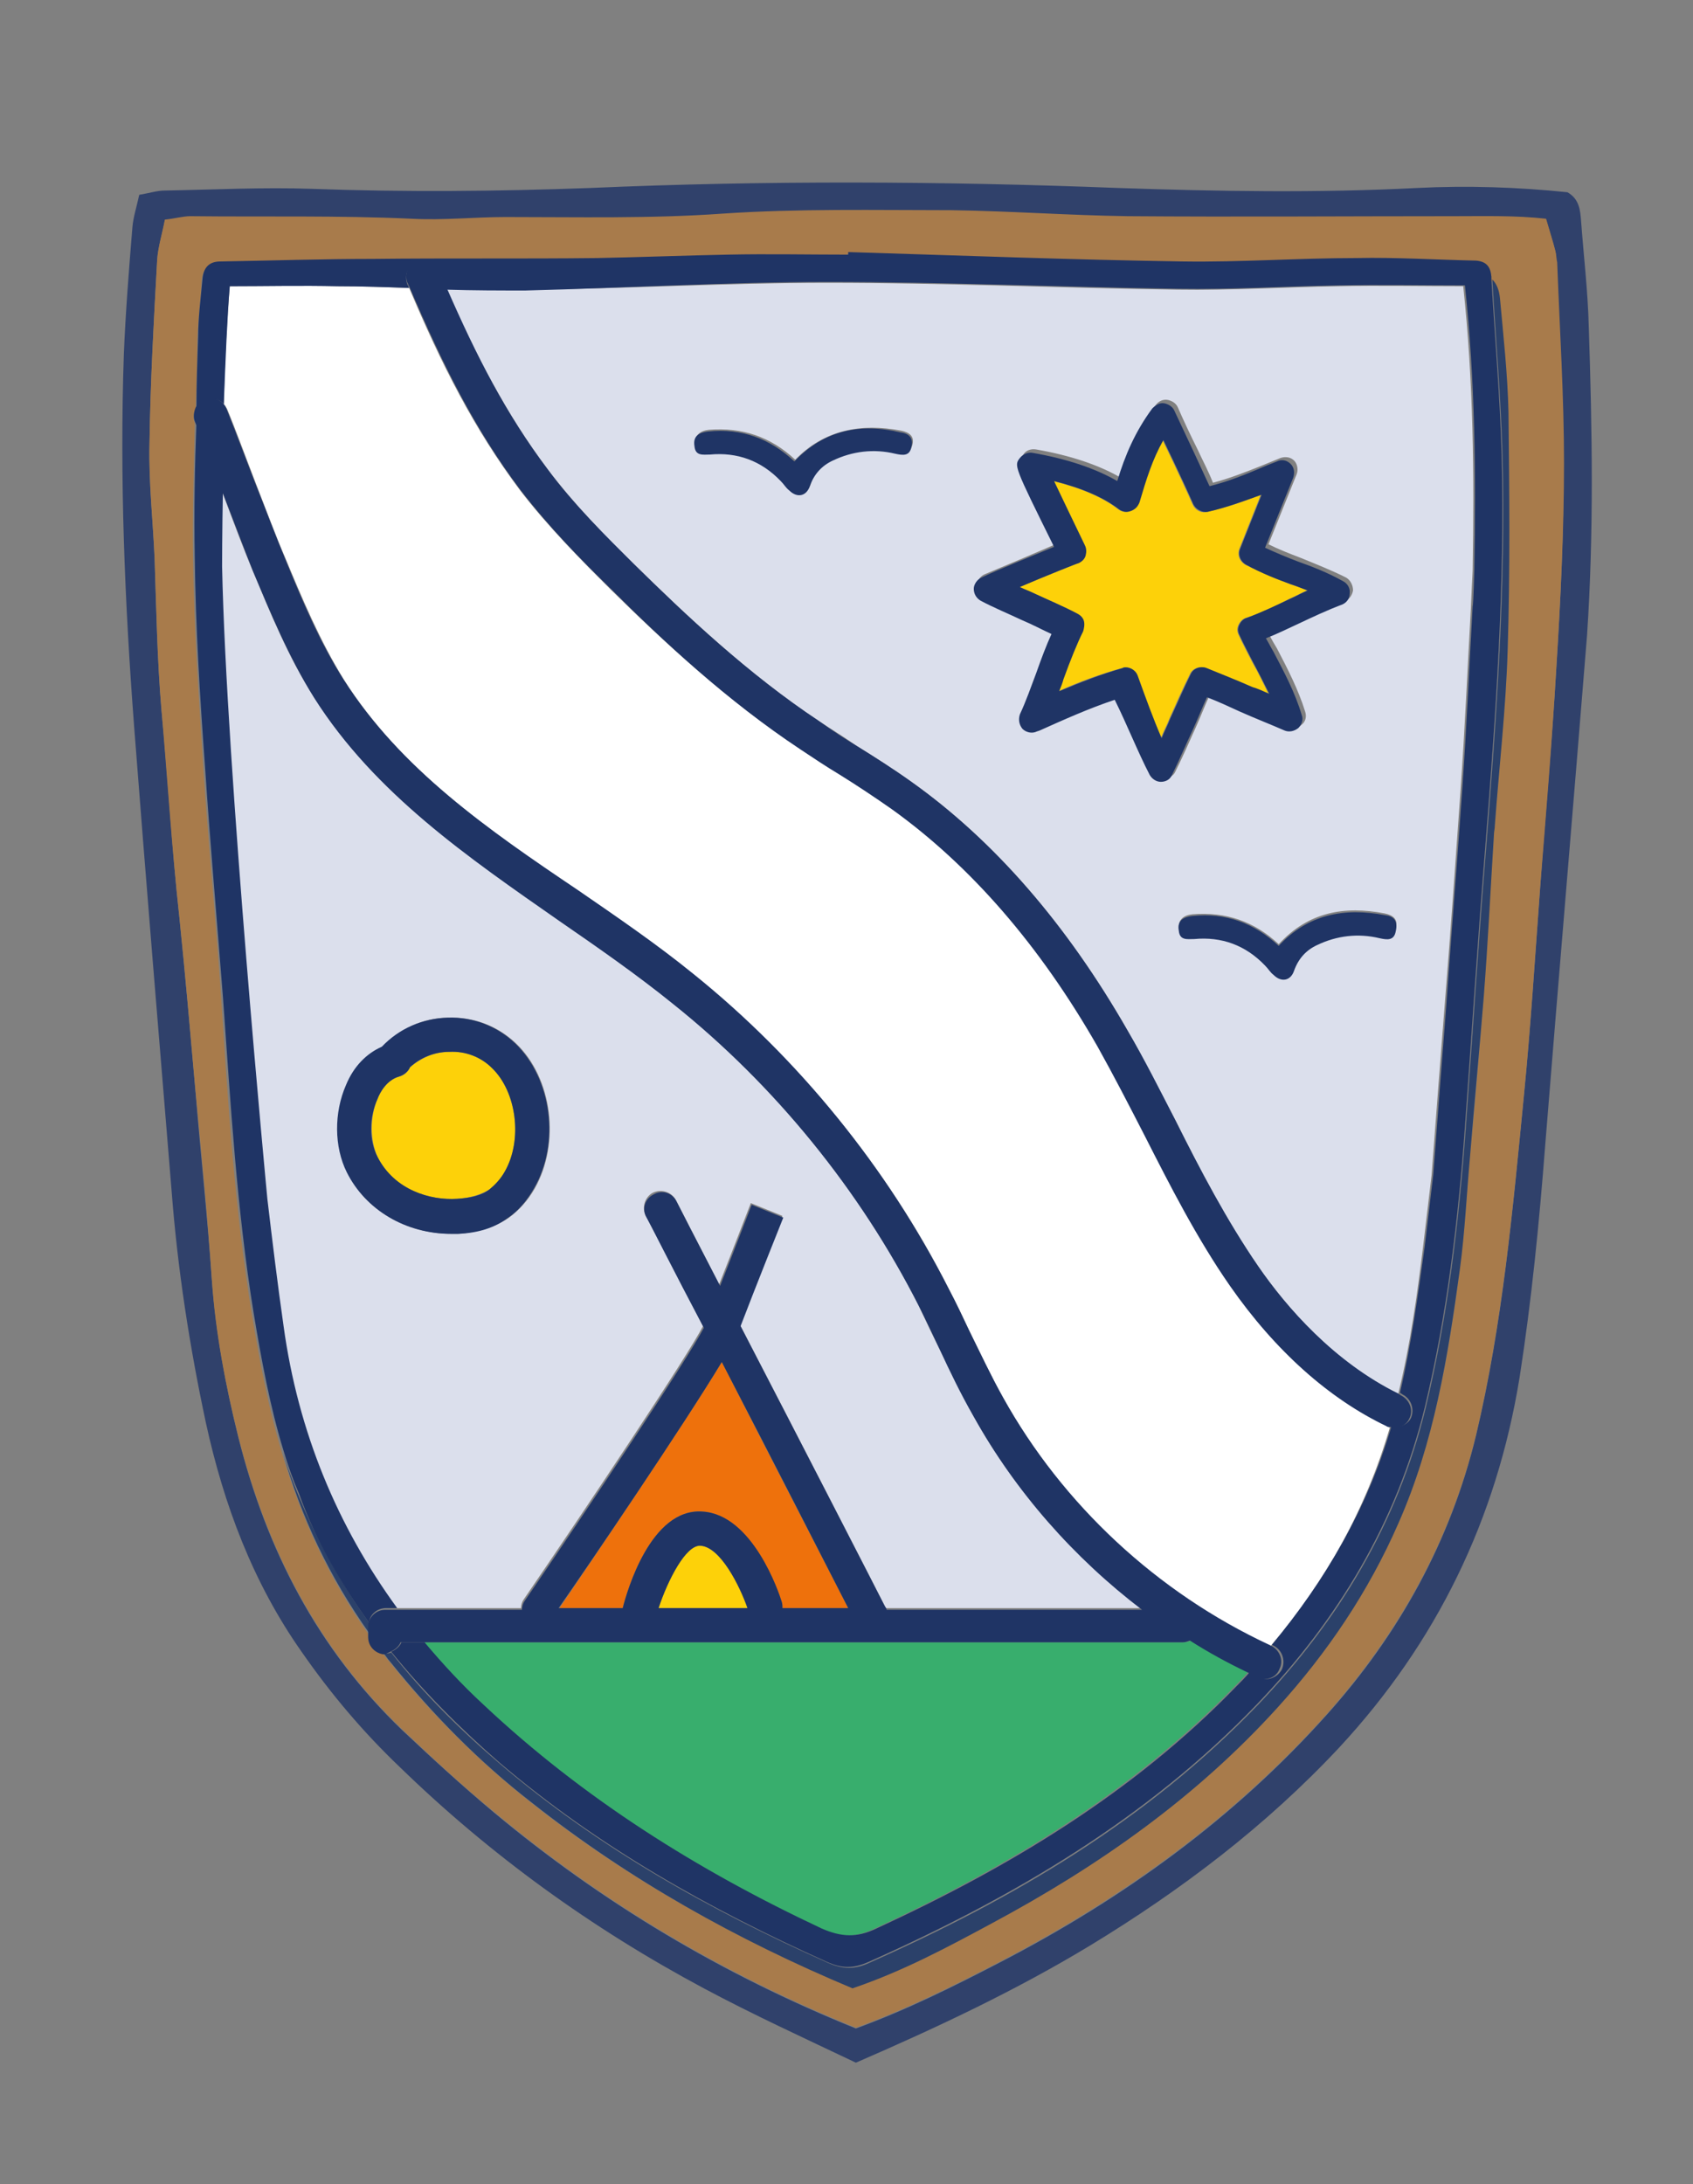
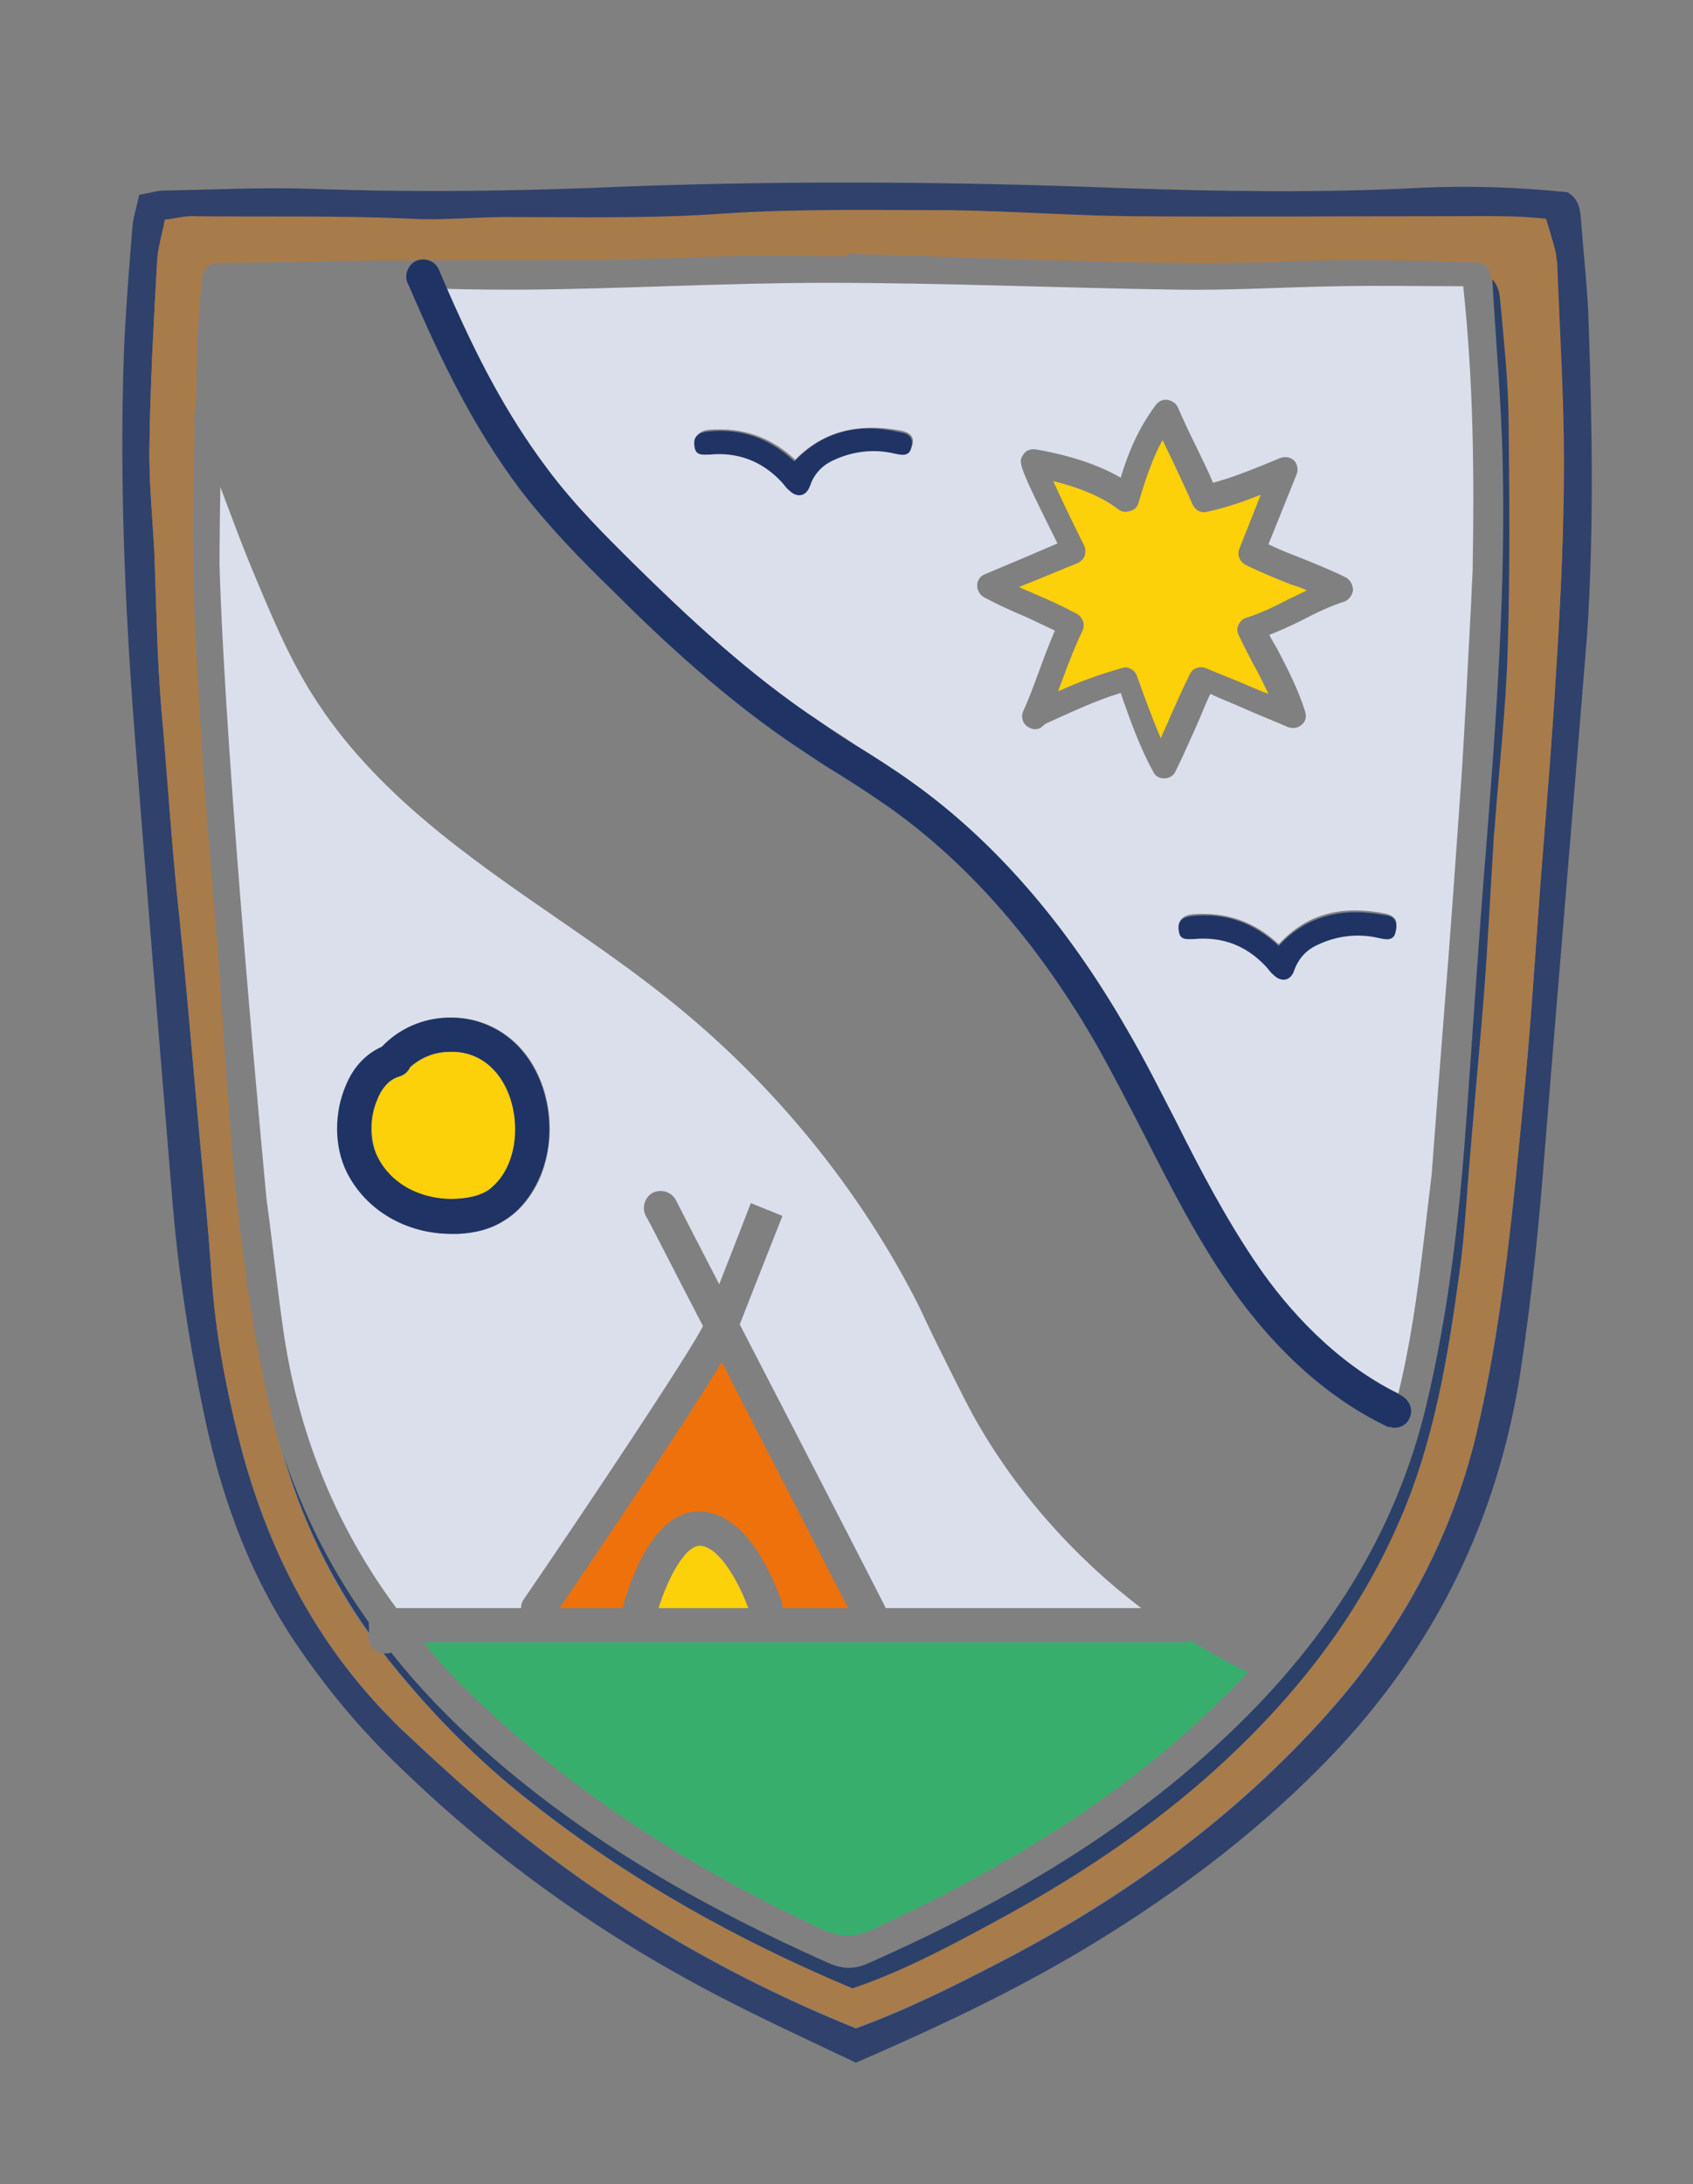
<svg xmlns="http://www.w3.org/2000/svg" version="1.1" id="Laag_1" x="0px" y="0px" viewBox="0 0 198.2 255.6" style="enable-background:new 0 0 198.2 255.6;" xml:space="preserve">
  <rect x="0" y="0" width="198.2" height="255.6" fill="#808080" stroke="none" />
  <style type="text/css">
	.st0{fill:#30416B;}
	.st1{fill:#A87B4B;}
	.st2{fill:#2B416A;}
	.st3{fill:#FFFFFF;}
	.st4{fill:#DBDFEC;}
	.st5{fill:#FDD109;}
	.st6{fill:#38AE6D;}
	.st7{fill:#EE710C;}
	.st8{fill:#1F3465;}
</style>
  <g>
    <path class="st0" d="M186,38.3c-0.1-4.2-0.6-8.3-0.9-12.4c-0.1-1.3-0.2-2.6-1.6-3.4c-5.8-0.6-11.7-0.8-17.6-0.5   c-11.7,0.6-23.3,0.4-35,0c-20.6-0.8-41.2-0.9-61.8,0c-10.9,0.4-21.7,0.5-32.6,0.1c-5.7-0.2-11.5,0.1-17.2,0.2c-0.9,0-1.8,0.3-3,0.5   c-0.3,1.4-0.7,2.6-0.8,3.8c-0.4,4.9-0.8,9.9-1,14.8C14,56,14.6,70.5,15.7,85c1.4,18.2,2.9,36.3,4.4,54.5c0.7,9.1,2.1,18.1,4,27   c2.1,9.6,5.5,18.7,11.2,26.8c3.4,4.9,7.2,9.4,11.5,13.5c10.6,10.3,22.5,18.9,35.6,25.9c5.8,3.1,11.7,5.8,17.8,8.7   c9.7-4.2,18.8-8.5,27.4-13.7c10.7-6.5,20.6-14,29.2-23.2c11.4-12.3,18.4-26.7,21.1-43.3c1.4-9,2.3-18.1,3-27.2   c1.6-19.9,3.3-39.8,4.9-59.7C186.6,62.3,186.4,50.3,186,38.3z M182.2,78.2c-0.5,8.6-1.3,17.2-1.9,25.8c-0.6,8.1-1.1,16.2-1.9,24.3   c-1.3,13.3-2.5,26.7-5.6,39.7c-3,12.4-9,23.2-17.4,32.6c-10.9,12.2-23.9,21.6-38.4,29.1c-5.4,2.8-10.8,5.5-16.8,7.7   c-15.6-6.3-29.7-14.7-42.4-25.3c-3.7-3.1-7.2-6.3-10.7-9.6c-9.9-9.5-15.9-21.1-19.2-34.3c-1.5-6-2.6-12.1-3.1-18.4   c-0.5-7.3-1.3-14.6-1.9-21.9c-0.6-6.8-1.2-13.7-1.9-20.5c-0.9-8.1-1.3-16.2-2.1-24.3c-0.5-5.9-0.6-11.8-0.8-17.7   c-0.2-4.5-0.7-8.9-0.6-13.4c0.1-7.2,0.5-14.4,0.9-21.5c0.1-1.6,0.6-3.1,0.9-4.7c1.1-0.2,2.1-0.4,3-0.4c8.6,0,17.3-0.1,25.9,0.3   c3.7,0.2,7.3-0.2,11-0.2c8.5-0.1,17,0.2,25.4-0.4c8.9-0.6,17.9-0.5,26.8-0.4c6.9,0,13.7,0.6,20.6,0.7c12.8,0.1,25.6,0,38.4,0   c3.5,0,7-0.1,10.6,0.3c0.4,1.4,0.8,2.6,1.1,3.8c0.1,0.5,0.1,1,0.1,1.4c0.3,7.8,0.8,15.6,0.8,23.5C183.1,62.2,182.7,70.2,182.2,78.2   z" />
    <path class="st1" d="M182.1,29.4c-0.3-1.2-0.7-2.4-1.1-3.8c-3.6-0.4-7.1-0.3-10.6-0.3c-12.8,0-25.6,0.1-38.4,0   c-6.9-0.1-13.7-0.6-20.6-0.7c-8.9,0-17.9-0.2-26.8,0.4c-8.4,0.6-16.9,0.4-25.4,0.4c-3.7,0-7.3,0.4-11,0.2   c-8.6-0.4-17.3-0.2-25.9-0.3c-0.9,0-1.9,0.3-3,0.4c-0.3,1.6-0.8,3.2-0.9,4.7c-0.4,7.2-0.8,14.4-0.9,21.5c-0.1,4.5,0.4,8.9,0.6,13.4   c0.2,5.9,0.3,11.8,0.8,17.7c0.7,8.1,1.2,16.2,2.1,24.3c0.7,6.8,1.3,13.7,1.9,20.5c0.7,7.3,1.4,14.6,1.9,21.9   c0.4,6.2,1.6,12.4,3.1,18.4c3.3,13.1,9.3,24.8,19.2,34.3c3.5,3.3,7,6.6,10.7,9.6c12.7,10.6,26.8,19,42.4,25.3   c6-2.2,11.4-4.9,16.8-7.7c14.4-7.5,27.5-16.9,38.4-29.1c8.4-9.5,14.4-20.2,17.4-32.6c3.1-13.1,4.3-26.4,5.6-39.7   c0.8-8.1,1.3-16.2,1.9-24.3c0.7-8.6,1.4-17.2,1.9-25.8c0.5-8,0.9-16,0.9-23.9c0-7.8-0.5-15.6-0.8-23.5   C182.2,30.3,182.2,29.8,182.1,29.4z M176.5,76c-0.2,6.8-1,13.7-1.5,20.5c0,0.3-0.1,0.6-0.1,1c-0.4,6.4-0.8,12.7-1.2,19.1   c-0.5,6.2-1,12.4-1.6,18.6c-0.4,4.5-0.6,8.9-1.2,13.3c-1.3,10.1-3,20.2-7.2,29.7c-3.5,8-8.3,15.1-14.1,21.5   c-9.6,10.5-21,18.6-33.5,25.3c-5.2,2.8-10.4,5.6-16.3,7.6C86.1,226.9,73.6,220,62.2,211c-6.2-4.9-11.7-10.4-16.6-16.5   c-0.3-0.3-0.5-0.7-0.8-1c-1-0.1-1.7-1-1.7-2v-0.3c-4.6-6.5-7.9-13.6-10.1-21.2c-1.6-5.3-2.6-10.7-3.5-16.1c-2-12.2-2.8-24.6-3.6-37   c-0.6-9-1.5-18-2.1-27c-0.5-8.2-1.1-16.3-1.2-24.5c-0.1-5.3,0.1-10.6,0.2-15.9c0,0,0,0,0,0c-0.2-0.5-0.2-1.1,0.1-1.6   c0.1-2.8,0.2-5.6,0.2-8.3c0.1-2.3,0.4-4.5,0.5-6.7c0.1-1.3,0.7-2.1,2.1-2.1c6-0.1,11.9-0.2,17.9-0.3c8.7-0.1,17.5,0,26.2-0.1   c5.1,0,10.2-0.3,15.3-0.4c4.7-0.1,9.4,0,14.1,0c0-0.1,0-0.2,0-0.3c13.1,0.4,26.1,0.9,39.2,1.1c6.8,0.1,13.5-0.3,20.3-0.4   c4.7,0,9.4,0.2,14,0.3c1.2,0,1.8,0.7,1.8,1.9c0,0.1,0,0.1,0,0.2c0.6,0.4,0.8,1.1,0.9,2.2c0.4,4.5,0.9,8.9,0.9,13.4   C176.7,57.5,176.7,66.8,176.5,76z" />
    <path class="st2" d="M43.2,189.9c-3.3-4.6-6.1-9.6-8.3-15c-0.7-1.7-1.3-3.3-1.8-5c2.1,7.6,5.5,14.7,10.1,21.2v-0.9   C43.1,190.1,43.2,190,43.2,189.9z" />
    <path class="st2" d="M175.6,34.9c-0.1-1-0.4-1.7-0.9-2.2c0.4,6.9,1,13.7,1.2,20.6c0.4,15.3-0.7,30.5-1.9,45.7   c-0.9,11-1.6,22-2.4,33c-0.8,11-2.1,22-4.7,32.8c-3.3,13.5-10.2,24.9-19.7,34.8c-12.9,13.4-28.5,22.6-45.4,30.1   c-1.7,0.8-3.1,0.8-4.9,0C83,223.5,70,216.2,58.5,206.4c-4.7-4-9-8.3-12.7-13c-0.2,0.1-0.4,0.1-0.6,0.1c-0.1,0-0.2,0-0.3,0   c0.3,0.3,0.5,0.7,0.8,1c4.9,6.1,10.4,11.7,16.6,16.5c11.4,9,23.9,16,37.5,21.7c5.9-2,11.1-4.8,16.3-7.6   c12.5-6.7,23.9-14.7,33.5-25.3c5.8-6.4,10.6-13.5,14.1-21.5c4.2-9.5,5.8-19.5,7.2-29.7c0.6-4.4,0.8-8.9,1.2-13.3   c0.5-6.2,1.1-12.4,1.6-18.6c0.5-6.4,0.8-12.7,1.2-19.1c0-0.3,0.1-0.6,0.1-1c0.5-6.8,1.3-13.7,1.5-20.5c0.3-9.3,0.2-18.5,0.1-27.8   C176.5,43.8,176,39.3,175.6,34.9z" />
-     <path class="st3" d="M162.7,167.1C162.7,167.1,162.7,167.1,162.7,167.1c-0.1-0.1-0.2-0.1-0.3-0.2c-6.7-3.2-13.1-8.8-18.3-16.4   c-3.9-5.6-7-11.7-10-17.6c-1.7-3.4-3.5-7-5.5-10.4c-6.8-11.9-14.9-21.3-24.1-27.8c-2-1.4-4.1-2.8-6.2-4.1c-1.5-0.9-3-1.9-4.5-2.9   C85.1,82,77.6,75,71.4,68.9c-3.3-3.3-7.2-7.2-10.5-11.5c-5.4-7.2-9.2-14.7-13-23.7c-2.8-0.1-5.6-0.2-8.4-0.2c-4.2-0.1-8.3,0-12.6,0   c-0.3,3.6-0.6,8.7-0.7,13.8c0.2,0.2,0.3,0.4,0.4,0.6c1,2.4,2.2,5.7,3.4,8.8c1.2,3.1,2.4,6.3,3.4,8.6c2,4.8,4.1,9.8,6.9,14.3   C46.9,90,57,97,67.8,104.4c4.5,3.1,9.2,6.3,13.5,9.8c12.3,9.9,22.7,22.6,29.8,36.7c0.9,1.7,1.7,3.4,2.5,5.1   c1.2,2.5,2.5,5.2,3.9,7.7c7,12.6,18.1,22.9,31.2,29C155.1,185.2,159.9,176.7,162.7,167.1z" />
    <path class="st4" d="M31.2,140.3c0.7,5.1,1.2,10,1.9,14.9c1.7,12.4,6.2,23.4,13.3,33H61c0-0.4,0.1-0.7,0.3-1   c7.4-10.8,19.2-28.5,21-32c-3.6-6.9-6.3-12.3-6.7-12.9c-0.5-1-0.1-2.2,0.8-2.7c1-0.5,2.2-0.1,2.7,0.8c0.3,0.6,2.3,4.5,5.1,9.9   c1.7-4.3,3.7-9.5,3.7-9.5l3.7,1.5c0,0-3.4,8.6-5,12.7c7,13.5,16.3,31.6,16.9,32.8c0.1,0.1,0.1,0.3,0.2,0.4h29.9   c-8-6.1-14.8-13.8-19.7-22.6c-1.4-2.6-2.7-5.3-4-7.9c-0.8-1.6-1.6-3.3-2.4-5c-6.9-13.6-16.9-25.8-28.8-35.4   c-4.2-3.4-8.8-6.6-13.3-9.7c-10.6-7.3-21.6-14.9-28.7-26.1c-3-4.7-5.1-9.9-7.2-14.9c-1-2.4-2.2-5.6-3.4-8.8   c-0.1-0.3-0.2-0.5-0.3-0.8c-0.1,5.2-0.1,9.1-0.1,9.1C26.4,90.1,31.2,140.3,31.2,140.3z M44.8,122.5c2-2.1,4.8-3.4,7.7-3.4   c3-0.1,5.8,1,7.9,3c4.3,4.1,5.2,11.7,2.2,17c-0.8,1.4-1.8,2.5-3,3.4c-1.6,1.1-3.5,1.7-5.9,1.9c-0.3,0-0.6,0-0.8,0   c-5.3,0-10.1-2.8-12.2-7.2c-1.5-3-1.5-7-0.1-10.1C41.5,124.9,42.9,123.3,44.8,122.5z" />
    <path class="st5" d="M124.4,79.5c-0.2,0.5-0.4,1-0.5,1.4c2.4-1.1,4.9-2,7.4-2.7c0.1,0,0.3-0.1,0.4-0.1c0.6,0,1.2,0.4,1.4,1   c0.9,2.5,1.8,5,2.8,7.3c0.3-0.8,0.7-1.5,1-2.3c0.8-1.8,1.6-3.6,2.4-5.2c0.3-0.7,1.2-1,1.9-0.7c1.6,0.7,3.5,1.4,5.3,2.2   c0.7,0.3,1.4,0.6,2,0.8c-0.6-1.2-1.2-2.5-1.9-3.7c-0.5-1-1.1-2.1-1.6-3.2c-0.2-0.4-0.2-0.8,0-1.2c0.2-0.4,0.5-0.7,0.9-0.8   c1.6-0.5,3.3-1.3,5-2.2c0.7-0.3,1.4-0.7,2.1-1c-0.6-0.3-1.2-0.5-1.9-0.7c-1.7-0.7-3.5-1.4-5.3-2.3c-0.7-0.4-1-1.2-0.7-1.9l2.5-6.3   c-2,0.8-4,1.5-6.3,2c-0.7,0.2-1.4-0.2-1.7-0.9c-0.7-1.6-1.5-3.3-2.3-5c-0.4-0.8-0.8-1.7-1.2-2.5c-1.2,2.2-2,4.6-2.8,7.3   c-0.1,0.5-0.5,0.9-1,1c-0.5,0.2-1,0.1-1.4-0.2c-1.8-1.4-4.4-2.5-7.6-3.3c0.9,2,2.3,4.9,3.6,7.5c0.2,0.4,0.2,0.8,0.1,1.2   c-0.1,0.4-0.5,0.7-0.8,0.9c-0.1,0-3.9,1.6-6.9,2.8c0.6,0.3,1.2,0.5,1.8,0.8c1.7,0.7,3.4,1.5,4.9,2.3c0.4,0.2,0.6,0.5,0.8,0.9   c0.1,0.4,0.1,0.8-0.1,1.2C126,75.3,125.2,77.3,124.4,79.5z" />
    <path class="st5" d="M53.5,140.3c1.6-0.1,2.8-0.5,3.8-1.1c0.7-0.5,1.3-1.2,1.8-2.1c2.1-3.6,1.4-9.3-1.5-12.1c-1.3-1.3-3.1-2-5-1.9   c-1.7,0-3.3,0.7-4.6,1.8c-0.2,0.5-0.7,1-1.3,1.1c-1.4,0.4-2.2,1.8-2.5,2.6c-0.9,2.1-0.9,4.8,0,6.8   C46.1,139.3,50.4,140.5,53.5,140.3z" />
    <path class="st4" d="M64.1,54.9c3.1,4.1,6.8,7.9,10.1,11.1c6.1,6,13.4,12.9,21.7,18.4c1.5,1,3,1.9,4.4,2.9c2.1,1.3,4.3,2.7,6.4,4.2   c9.7,6.9,18.2,16.7,25.3,29.1c2,3.5,3.8,7.1,5.6,10.5c2.9,5.8,6,11.8,9.7,17.1c3.3,4.8,8.9,11.3,16.4,14.9   c1.4-5.7,2.2-11.5,2.9-17.2c0.2-1.7,1-8.4,1-8.4c0.5-6.7,1-13.1,1.5-19.5c0.7-8.6,1.3-17.2,1.9-25.7c0.5-7.1,0.8-14.1,1.2-21.2   c0-0.3,0.2-4.3,0.2-4.3c0.2-11.2,0.1-22.1-1.1-33.3c-4.9,0-9.8-0.1-14.7,0c-6.3,0.1-12.5,0.5-18.8,0.4c-13.7-0.2-27.3-0.8-41-0.8   c-11.8,0-23.6,0.7-35.4,0.8c-3.1,0-6.2,0-9.2-0.1C55.8,41.7,59.3,48.5,64.1,54.9z M105.5,50.4c1,0.2,1.6,0.7,1.3,1.7   c-0.3,1.1-1.1,1-1.9,0.8c-2.5-0.5-5-0.3-7.3,0.8c-1.3,0.6-2.3,1.6-2.7,3c-0.4,1.2-1.5,1.4-2.4,0.5c-0.4-0.4-0.7-0.8-1-1.1   c-2.3-2.4-5.1-3.3-8.3-3.1c-0.9,0.1-1.7,0.2-1.8-1c-0.1-1.1,0.6-1.6,1.6-1.7c3.9-0.3,7.2,0.8,10.1,3.5   C96.5,50.3,100.8,49.5,105.5,50.4z M121.8,85.2c-0.6,0.3-1.2,0.1-1.7-0.3c-0.4-0.4-0.6-1.1-0.3-1.7c0.7-1.5,1.3-3.2,1.9-4.8   c0.6-1.7,1.2-3.2,1.8-4.6c-1.1-0.5-2.3-1.1-3.4-1.6c-1.7-0.7-3.4-1.5-4.9-2.3c-0.5-0.3-0.8-0.8-0.8-1.4c0-0.6,0.4-1.1,0.9-1.3   c1.7-0.7,6.2-2.6,8.5-3.6c-4.7-9.4-4.6-9.5-4-10.4c0.3-0.5,0.9-0.7,1.5-0.6c4,0.7,7.3,1.8,9.9,3.3c0.9-3,2.1-5.8,4.1-8.5   c0.3-0.4,0.8-0.7,1.4-0.6c0.5,0.1,1,0.4,1.2,0.9c0.7,1.6,1.5,3.3,2.3,4.9c0.6,1.3,1.3,2.6,1.8,3.9c1.9-0.5,3.7-1.2,5.7-2   c0.7-0.3,1.5-0.6,2.2-0.9c0.6-0.2,1.2-0.1,1.6,0.3c0.4,0.4,0.5,1.1,0.3,1.6l-3.3,8.2c1.2,0.6,2.5,1.1,3.8,1.6   c1.7,0.7,3.5,1.4,5.3,2.3c0.5,0.3,0.8,0.9,0.8,1.5c-0.1,0.6-0.5,1.1-1,1.3c-1.6,0.5-3.3,1.3-5,2.2c-1.2,0.6-2.5,1.2-3.8,1.7   c0.3,0.6,0.6,1.1,0.9,1.6c1.2,2.3,2.5,4.8,3.3,7.4c0.2,0.6,0,1.2-0.4,1.5c-0.4,0.4-1,0.5-1.6,0.3c-1.6-0.7-3.4-1.4-5.2-2.2   c-1.3-0.6-2.7-1.1-3.9-1.7c-0.6,1.2-1.1,2.6-1.7,3.9c-0.8,1.8-1.6,3.6-2.4,5.2c-0.2,0.5-0.8,0.8-1.3,0.8c0,0,0,0,0,0   c-0.6,0-1.1-0.3-1.3-0.8c-1.5-2.7-2.7-6-3.8-9.2c-3,0.9-5.9,2.3-8.8,3.6L121.8,85.2z M161.5,109.6c-2.5-0.5-5-0.3-7.3,0.8   c-1.3,0.6-2.3,1.6-2.7,3c-0.4,1.2-1.5,1.4-2.4,0.5c-0.4-0.4-0.7-0.8-1-1.1c-2.3-2.4-5.1-3.3-8.3-3.1c-0.9,0.1-1.7,0.2-1.8-1   c-0.1-1.1,0.6-1.6,1.6-1.7c3.9-0.3,7.2,0.8,10.1,3.5c3.5-3.8,7.7-4.5,12.4-3.6c1,0.2,1.6,0.7,1.3,1.7   C163.2,109.9,162.4,109.8,161.5,109.6z" />
    <path class="st6" d="M56.4,199.5c11.7,11,25.1,19.4,39.6,26.2c2.3,1.1,4.1,1.1,6.4,0c15.5-7.2,30-15.9,42.1-28.3   c0.5-0.5,1.1-1.1,1.6-1.7c-2.3-1.1-4.6-2.4-6.7-3.7c-0.2,0.1-0.5,0.2-0.8,0.2h-89C51.6,194.8,53.9,197.2,56.4,199.5z" />
    <path class="st5" d="M82,180.9c-1.8-0.1-3.9,4-4.9,7.3h10.5C86.7,185.7,84.4,181.1,82,180.9z" />
    <path class="st7" d="M72.9,188.2C72.9,188.2,72.9,188.2,72.9,188.2c0.5-2,3.3-11.7,9.3-11.3c5.9,0.4,8.9,9.5,9.3,10.5   c0.1,0.3,0.1,0.5,0.1,0.8h7.7c-2.2-4.3-9.1-17.6-14.8-28.8c-4.4,7.3-15.6,23.8-19,28.8H72.9z" />
-     <path class="st8" d="M24,46.8c0.8-0.3,1.7-0.1,2.2,0.5c0.2-5.1,0.4-10.2,0.7-13.8c4.2,0,8.4-0.1,12.6,0c2.8,0,5.6,0.1,8.4,0.2   c-0.1-0.1-0.1-0.3-0.2-0.4c-0.4-1,0-2.2,1.1-2.6c1-0.4,2.2,0,2.6,1.1c0.3,0.7,0.6,1.4,0.9,2.1c3.1,0.1,6.2,0.1,9.2,0.1   C73.4,33.7,85.2,33,97,33c13.7,0,27.3,0.6,41,0.8c6.3,0.1,12.5-0.3,18.8-0.4c4.9-0.1,9.8,0,14.7,0c1.2,11.2,1.3,22.1,1.1,33.3   c0,0-0.1,4-0.2,4.3c-0.4,7.1-0.7,14.1-1.2,21.2c-0.6,8.6-1.3,17.2-1.9,25.7c-0.5,6.4-1,12.8-1.5,19.5c0,0-0.8,6.7-1,8.4   c-0.8,5.8-1.6,11.6-2.9,17.2c0.1,0.1,0.2,0.1,0.3,0.2c1,0.5,1.4,1.7,1,2.7c-0.3,0.7-1.1,1.1-1.8,1.1c-0.2,0-0.3,0-0.5-0.1   c0,0,0,0,0,0c-2.8,9.6-7.7,18-14,25.6c0.1,0,0.1,0.1,0.2,0.1c1,0.5,1.4,1.7,1,2.7c-0.3,0.7-1.1,1.2-1.8,1.2c-0.3,0-0.6-0.1-0.8-0.2   c-0.4-0.2-0.8-0.4-1.2-0.6c-0.5,0.6-1,1.1-1.6,1.7c-12,12.4-26.5,21.1-42.1,28.3c-2.3,1.1-4.1,1-6.4,0   c-14.5-6.8-27.9-15.2-39.6-26.2c-2.5-2.3-4.8-4.8-6.9-7.3H47c-0.2,0.5-0.7,0.9-1.2,1.1c3.8,4.7,8.1,9,12.7,13   c11.5,9.8,24.5,17.1,38.3,23.3c1.8,0.8,3.1,0.8,4.9,0c16.8-7.5,32.5-16.7,45.4-30.1c9.5-9.9,16.4-21.3,19.7-34.8   c2.6-10.8,3.9-21.8,4.7-32.8c0.8-11,1.5-22,2.4-33c1.2-15.2,2.3-30.4,1.9-45.7c-0.2-6.9-0.8-13.7-1.2-20.6c0-0.1,0-0.1,0-0.2   c-0.1-1.2-0.6-1.8-1.8-1.9c-4.7-0.1-9.4-0.4-14-0.3c-6.8,0-13.5,0.5-20.3,0.4c-13.1-0.2-26.1-0.7-39.2-1.1c0,0.1,0,0.2,0,0.3   c-4.7,0-9.4-0.1-14.1,0c-5.1,0.1-10.2,0.3-15.3,0.4c-8.7,0.1-17.5,0-26.2,0.1c-6,0-11.9,0.2-17.9,0.3c-1.4,0-2,0.8-2.1,2.1   c-0.2,2.2-0.5,4.5-0.5,6.7c-0.1,2.8-0.2,5.6-0.2,8.3C23.1,47.3,23.5,47,24,46.8z" />
-     <path class="st8" d="M43.2,189.9c0.1-1,1-1.7,2-1.7h1.3c-7-9.6-11.6-20.6-13.3-33c-0.7-4.9-1.3-9.8-1.9-14.9c0,0-4.8-50.2-5.3-74   c0,0,0-3.9,0.1-9.1c-1.1-2.8-2.2-5.7-3.1-7.9c-0.2,5.3-0.3,10.6-0.2,15.9c0.1,8.2,0.6,16.3,1.2,24.5c0.6,9,1.4,18,2.1,27   c0.9,12.4,1.6,24.7,3.6,37c0.9,5.4,1.9,10.9,3.5,16.1c0.5,1.7,1.1,3.4,1.8,5C37,180.4,39.9,185.3,43.2,189.9z" />
-     <path class="st8" d="M134.6,90.7c0.3,0.5,0.8,0.8,1.3,0.8c0,0,0,0,0,0c0.6,0,1.1-0.3,1.3-0.8c0.8-1.6,1.6-3.5,2.4-5.2   c0.6-1.3,1.1-2.6,1.7-3.9c1.3,0.5,2.6,1.1,3.9,1.7c1.8,0.8,3.6,1.5,5.2,2.2c0.5,0.2,1.1,0.1,1.6-0.3c0.4-0.4,0.6-1,0.4-1.5   c-0.8-2.7-2.1-5.1-3.3-7.4c-0.3-0.5-0.6-1.1-0.9-1.6c1.3-0.5,2.5-1.1,3.8-1.7c1.7-0.8,3.4-1.6,5-2.2c0.6-0.2,1-0.7,1-1.3   c0.1-0.6-0.2-1.2-0.8-1.5c-1.8-1-3.6-1.7-5.3-2.3c-1.3-0.5-2.5-1-3.8-1.6l3.3-8.2c0.2-0.6,0.1-1.2-0.3-1.6c-0.4-0.4-1-0.6-1.6-0.3   c-0.8,0.3-1.5,0.6-2.2,0.9c-1.9,0.8-3.7,1.5-5.7,2c-0.6-1.3-1.2-2.6-1.8-3.9c-0.8-1.7-1.6-3.4-2.3-4.9c-0.2-0.5-0.7-0.8-1.2-0.9   c-0.5-0.1-1,0.2-1.4,0.6c-2,2.7-3.2,5.5-4.1,8.5c-2.6-1.5-5.9-2.6-9.9-3.3c-0.5-0.1-1.1,0.1-1.5,0.6c-0.7,0.9-0.7,0.9,4,10.4   c-2.4,1-6.9,2.8-8.5,3.6c-0.5,0.2-0.9,0.8-0.9,1.3c0,0.6,0.3,1.1,0.8,1.4c1.5,0.8,3.2,1.5,4.9,2.3c1.2,0.5,2.3,1.1,3.4,1.6   c-0.6,1.3-1.2,2.9-1.8,4.6c-0.6,1.6-1.2,3.3-1.9,4.8c-0.2,0.6-0.1,1.2,0.3,1.7c0.4,0.4,1.1,0.6,1.7,0.3l0.3-0.1   c2.9-1.3,5.8-2.6,8.8-3.6C131.9,84.7,133.2,88,134.6,90.7z M126.9,72.7c-0.1-0.4-0.4-0.7-0.8-0.9c-1.5-0.8-3.2-1.5-4.9-2.3   c-0.6-0.3-1.2-0.5-1.8-0.8c3-1.3,6.8-2.8,6.9-2.8c0.4-0.2,0.7-0.5,0.8-0.9c0.1-0.4,0.1-0.8-0.1-1.2c-1.3-2.7-2.7-5.6-3.6-7.5   c3.2,0.8,5.8,1.9,7.6,3.3c0.4,0.3,0.9,0.4,1.4,0.2c0.5-0.2,0.8-0.5,1-1c0.8-2.7,1.5-5,2.8-7.3c0.4,0.8,0.8,1.7,1.2,2.5   c0.8,1.7,1.6,3.4,2.3,5c0.3,0.6,1,1,1.7,0.9c2.2-0.5,4.3-1.3,6.3-2l-2.5,6.3c-0.3,0.7,0,1.5,0.7,1.9c1.8,1,3.6,1.7,5.3,2.3   c0.6,0.2,1.3,0.5,1.9,0.7c-0.7,0.3-1.4,0.7-2.1,1c-1.7,0.8-3.4,1.6-5,2.2c-0.4,0.1-0.7,0.4-0.9,0.8c-0.2,0.4-0.2,0.8,0,1.2   c0.5,1.1,1.1,2.2,1.6,3.2c0.7,1.3,1.3,2.5,1.9,3.7c-0.7-0.3-1.3-0.6-2-0.8c-1.8-0.8-3.6-1.5-5.3-2.2c-0.7-0.3-1.6,0-1.9,0.7   c-0.8,1.6-1.6,3.5-2.4,5.2c-0.3,0.8-0.7,1.5-1,2.3c-1-2.3-1.9-4.8-2.8-7.3c-0.2-0.6-0.8-1-1.4-1c-0.1,0-0.3,0-0.4,0.1   c-2.5,0.7-5,1.7-7.4,2.7c0.2-0.5,0.4-1,0.5-1.4c0.8-2.2,1.6-4.2,2.3-5.6C126.9,73.6,127,73.1,126.9,72.7z" />
    <path class="st8" d="M60.9,57.3c3.3,4.3,7.1,8.2,10.5,11.5C77.6,75,85.1,82,93.7,87.7c1.5,1,3,2,4.5,2.9c2.1,1.3,4.2,2.7,6.2,4.1   c9.2,6.6,17.3,15.9,24.1,27.8c1.9,3.4,3.7,6.9,5.5,10.4c3,5.9,6.1,12,10,17.6c5.3,7.6,11.6,13.2,18.3,16.4c0.1,0.1,0.2,0.1,0.4,0.1   c0.2,0,0.3,0.1,0.5,0.1c0.8,0,1.5-0.4,1.8-1.1c0.5-1,0-2.2-1-2.7c-0.1-0.1-0.2-0.1-0.3-0.2c-7.5-3.7-13.1-10.1-16.4-14.9   c-3.7-5.4-6.8-11.3-9.7-17.1c-1.8-3.5-3.6-7.1-5.6-10.5c-7.1-12.4-15.6-22.2-25.3-29.1c-2.1-1.5-4.3-2.9-6.4-4.2   c-1.5-0.9-3-1.9-4.4-2.9C87.6,78.9,80.3,72,74.2,66c-3.2-3.2-7-6.9-10.1-11.1c-4.9-6.5-8.3-13.2-11.8-21.2   c-0.3-0.7-0.6-1.4-0.9-2.1c-0.4-1-1.6-1.5-2.6-1.1c-1,0.4-1.5,1.6-1.1,2.6c0.1,0.1,0.1,0.3,0.2,0.4C51.8,42.6,55.5,50.1,60.9,57.3z   " />
    <path class="st8" d="M162.1,107.1c-4.7-0.9-9-0.1-12.4,3.6c-2.9-2.7-6.2-3.9-10.1-3.5c-1,0.1-1.8,0.5-1.6,1.7c0.1,1.2,1,1,1.8,1   c3.2-0.3,6,0.7,8.3,3.1c0.4,0.4,0.6,0.8,1,1.1c0.9,0.9,2,0.7,2.4-0.5c0.5-1.4,1.4-2.4,2.7-3c2.3-1.1,4.8-1.4,7.3-0.8   c0.9,0.2,1.7,0.3,1.9-0.8C163.7,107.7,163.1,107.2,162.1,107.1z" />
    <path class="st8" d="M93,54c-2.9-2.7-6.2-3.9-10.1-3.5c-1,0.1-1.8,0.5-1.6,1.7c0.1,1.2,1,1,1.8,1c3.2-0.3,6,0.7,8.3,3.1   c0.4,0.4,0.6,0.8,1,1.1c0.9,0.9,2,0.7,2.4-0.5c0.5-1.4,1.4-2.4,2.7-3c2.3-1.1,4.8-1.4,7.3-0.8c0.9,0.2,1.7,0.3,1.9-0.8   c0.3-1.1-0.4-1.6-1.3-1.7C100.8,49.5,96.5,50.3,93,54z" />
-     <path class="st8" d="M45.7,193.3c0.5-0.2,1-0.6,1.2-1.1h2.6h89c0.3,0,0.5-0.1,0.8-0.2c2.2,1.4,4.4,2.6,6.7,3.7   c0.4,0.2,0.8,0.4,1.2,0.6c0.3,0.1,0.6,0.2,0.8,0.2c0.8,0,1.5-0.4,1.8-1.2c0.5-1,0-2.2-1-2.7c-0.1,0-0.1-0.1-0.2-0.1   c-13.1-6.1-24.2-16.4-31.2-29c-1.4-2.5-2.6-5.1-3.9-7.7c-0.8-1.7-1.6-3.4-2.5-5.1c-7.2-14.1-17.5-26.8-29.8-36.7   c-4.3-3.5-9-6.7-13.5-9.8C57,97,46.9,90,40.2,79.5c-2.8-4.4-4.9-9.4-6.9-14.3c-1-2.4-2.2-5.6-3.4-8.6c-1.2-3.1-2.4-6.3-3.4-8.8   c-0.1-0.2-0.2-0.4-0.4-0.6c-0.6-0.6-1.4-0.8-2.2-0.5c-0.5,0.2-0.8,0.6-1,1c-0.2,0.5-0.3,1.1-0.1,1.6c0,0,0,0,0,0   c0.9,2.2,2,5,3.1,7.9c0.1,0.3,0.2,0.5,0.3,0.8c1.2,3.1,2.4,6.3,3.4,8.8c2.1,5,4.2,10.1,7.2,14.9c7.1,11.2,18.1,18.7,28.7,26.1   c4.5,3.1,9.1,6.3,13.3,9.7c11.9,9.5,21.9,21.8,28.8,35.4c0.8,1.6,1.6,3.3,2.4,5c1.2,2.6,2.5,5.3,4,7.9c4.9,8.8,11.7,16.5,19.7,22.6   h-29.9c0-0.1-0.1-0.3-0.2-0.4c-0.6-1.2-9.9-19.3-16.9-32.8c1.6-4.2,5-12.7,5-12.7l-3.7-1.5c0,0-2,5.2-3.7,9.5   c-2.8-5.4-4.8-9.3-5.1-9.9c-0.5-1-1.7-1.4-2.7-0.8c-1,0.5-1.4,1.7-0.8,2.7c0.4,0.7,3.1,6.1,6.7,12.9c-1.8,3.5-13.6,21.2-21,32   c-0.2,0.3-0.3,0.7-0.3,1H46.4h-1.3c-1,0-1.8,0.7-2,1.7c0,0.1,0,0.2,0,0.3v0.9v0.3c0,1,0.7,1.8,1.7,2c0.1,0,0.2,0,0.3,0   C45.4,193.4,45.6,193.4,45.7,193.3z M82,180.9c2.3,0.1,4.6,4.7,5.5,7.3H77.1C78.2,184.9,80.3,180.8,82,180.9z M84.5,159.4   c5.8,11.2,12.6,24.5,14.8,28.8h-7.7c0-0.3,0-0.5-0.1-0.8c-0.3-1-3.4-10.2-9.3-10.5c-6-0.4-8.8,9.3-9.3,11.3c0,0,0,0,0,0h-7.5   C68.9,183.2,80.1,166.7,84.5,159.4z" />
    <path class="st8" d="M40.6,137.2c2.2,4.4,6.9,7.2,12.2,7.2c0.3,0,0.5,0,0.8,0c2.4-0.1,4.3-0.7,5.9-1.9c1.2-0.8,2.2-2,3-3.4   c3.1-5.3,2.1-12.9-2.2-17c-2.1-2-4.9-3.1-7.9-3c-3,0.1-5.7,1.3-7.7,3.4c-1.8,0.8-3.3,2.3-4.2,4.5C39.1,130.2,39.1,134.2,40.6,137.2   z M44.2,128.6c0.3-0.8,1.1-2.2,2.5-2.6c0.6-0.2,1.1-0.6,1.3-1.1c1.2-1.1,2.8-1.8,4.6-1.8c1.9-0.1,3.7,0.6,5,1.9   c2.9,2.8,3.6,8.4,1.5,12.1c-0.5,0.9-1.2,1.6-1.8,2.1c-0.9,0.7-2.2,1-3.8,1.1c-3.1,0.2-7.3-1-9.3-4.9   C43.2,133.5,43.2,130.8,44.2,128.6z" />
  </g>
</svg>